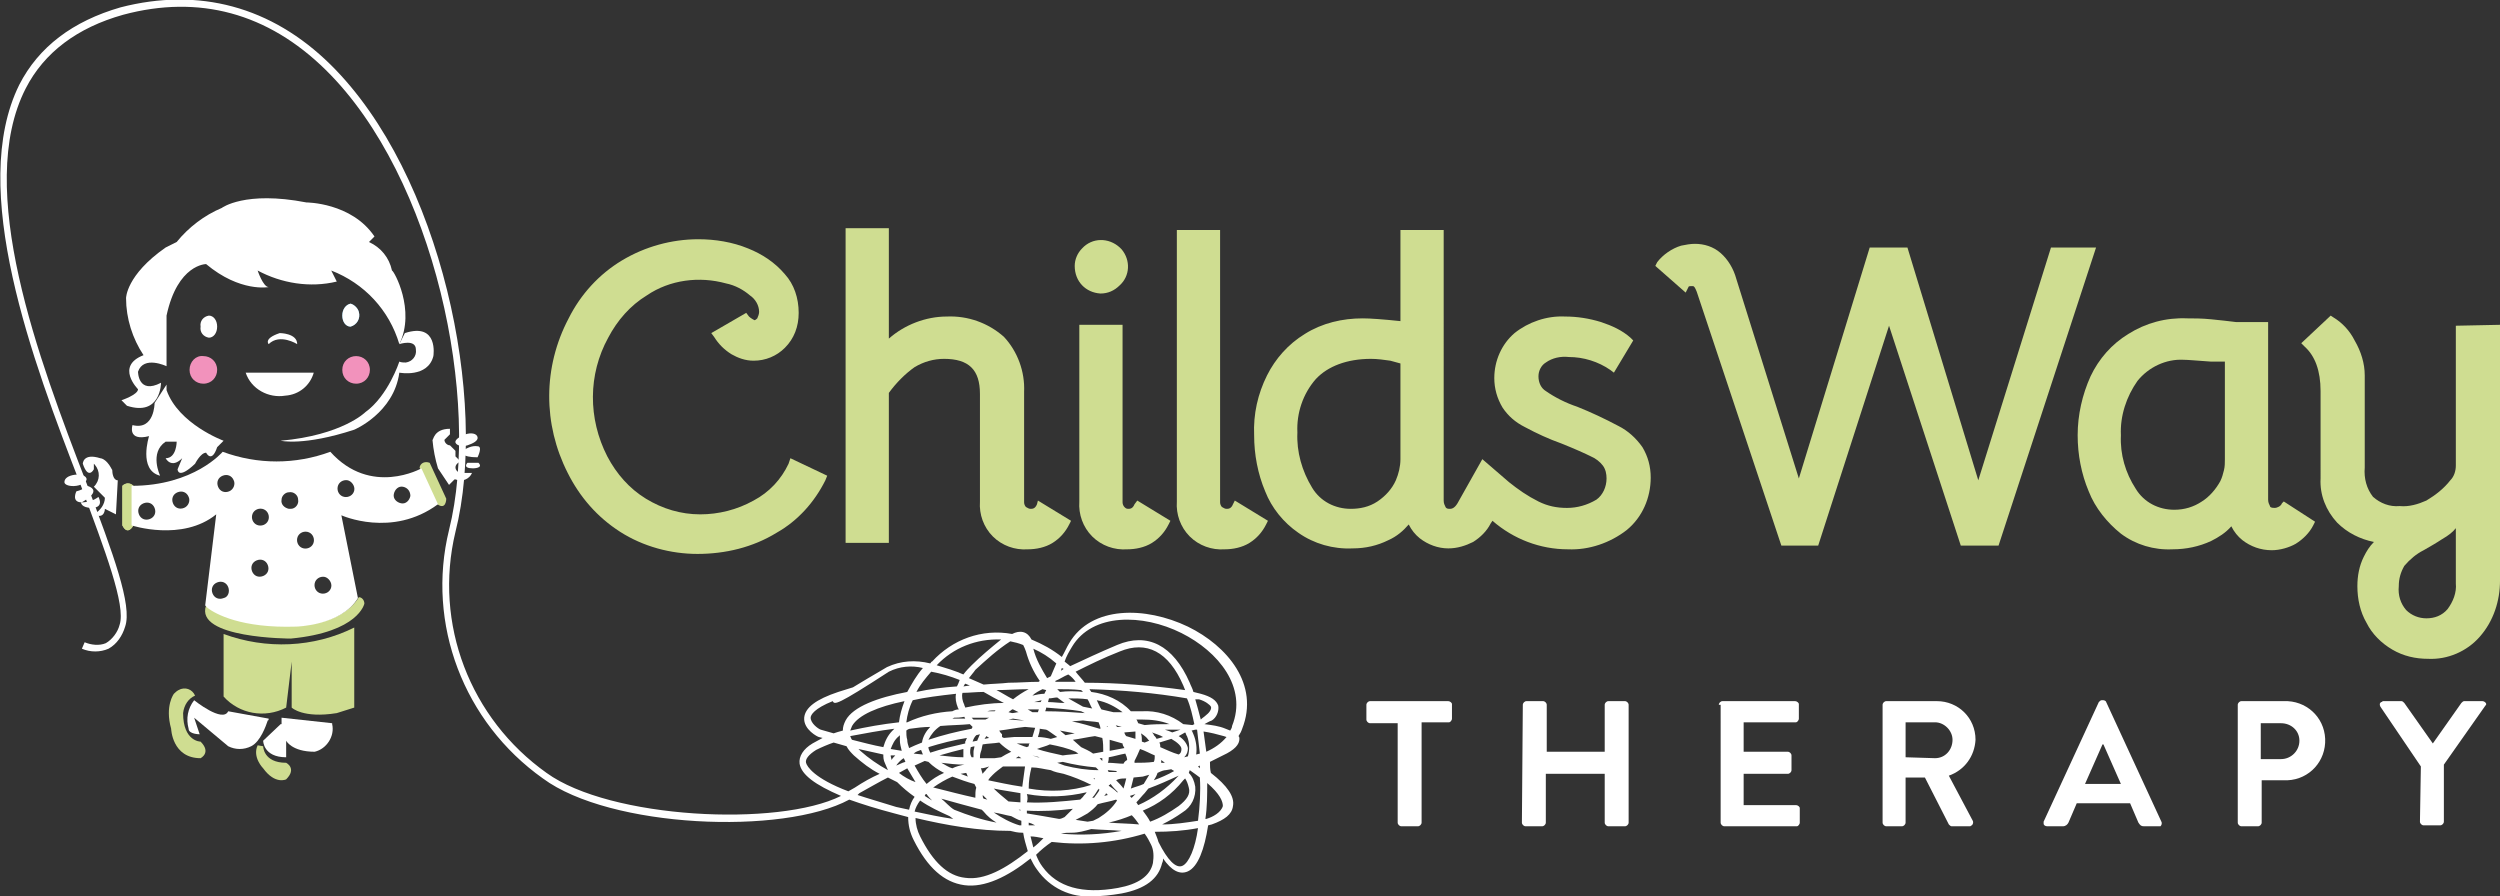
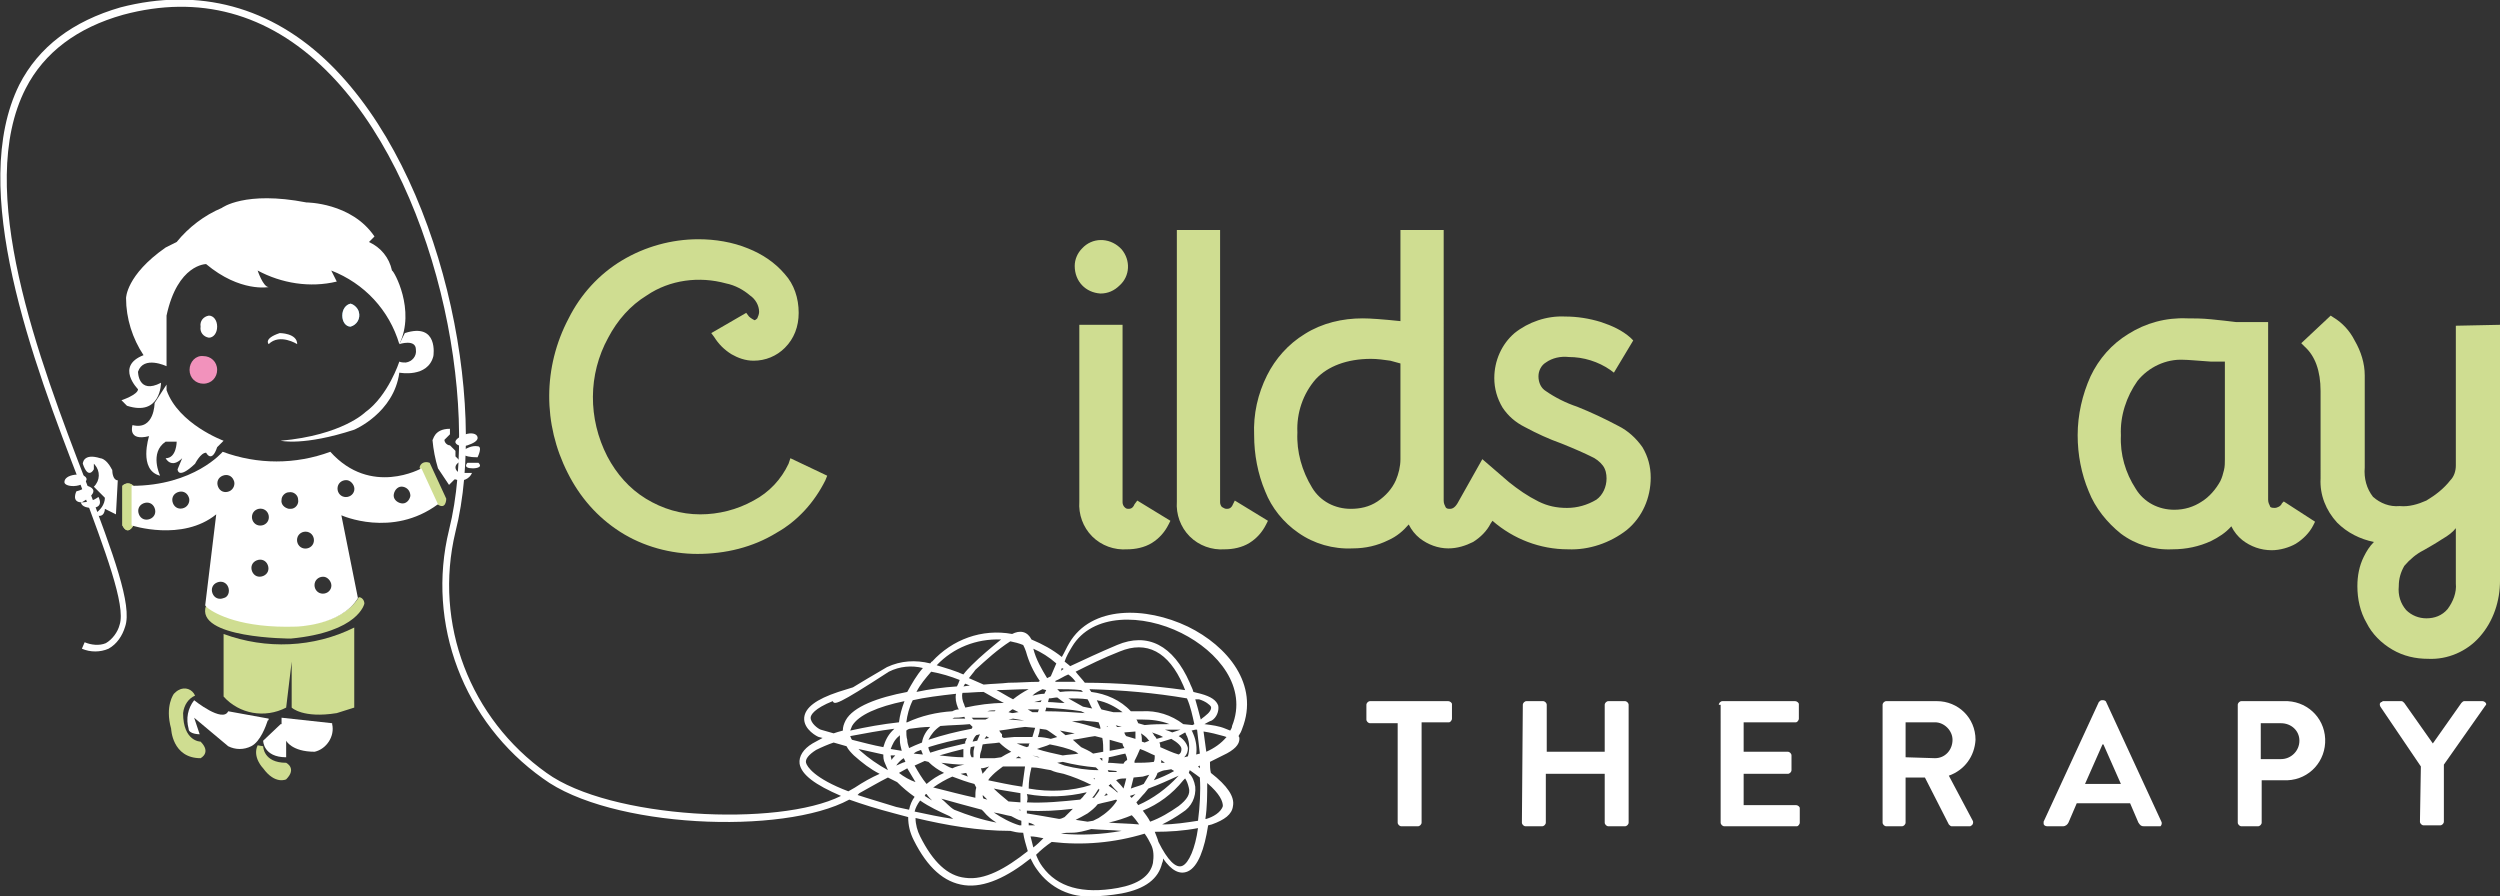
<svg xmlns="http://www.w3.org/2000/svg" xmlns:xlink="http://www.w3.org/1999/xlink" version="1.1" id="katman_1" x="0px" y="0px" viewBox="0 0 271.7 97.4" style="enable-background:new 0 0 271.7 97.4;" xml:space="preserve">
  <rect x="0" y="0" width="271.7" height="97.4" fill="#333333" stroke="none" />
  <style type="text/css">
	.st0{clip-path:url(#SVGID_2_);}
	.st1{fill:#FFFFFF;}
	.st2{fill:#CFDD91;}
	.st3{fill:#F292BC;}
	.st4{fill:#4092BB;}
</style>
  <g>
    <defs>
      <rect id="SVGID_1_" x="-161.8" y="-150.5" width="595.3" height="841.9" />
    </defs>
    <clipPath id="SVGID_2_">
      <use xlink:href="#SVGID_1_" style="overflow:visible;" />
    </clipPath>
    <g class="st0">
      <path class="st1" d="M151.9,78.6h-3c-0.2,0-0.4-0.2-0.4-0.4v-1.6c0-0.2,0.2-0.4,0.4-0.4h8.5c0.2,0,0.4,0.2,0.4,0.3c0,0,0,0,0,0    v1.6c0,0.2-0.2,0.4-0.3,0.4c0,0,0,0,0,0h-3v10.9c0,0.2-0.2,0.4-0.4,0.4h-1.8c-0.2,0-0.4-0.2-0.4-0.4L151.9,78.6z" />
      <path class="st1" d="M165.5,76.6c0-0.2,0.2-0.4,0.4-0.4h1.8c0.2,0,0.4,0.2,0.4,0.4v5.1h6.3v-5.1c0-0.2,0.2-0.4,0.4-0.4h1.8    c0.2,0,0.4,0.2,0.4,0.4v12.8c0,0.2-0.2,0.4-0.4,0.4h-1.8c-0.2,0-0.4-0.2-0.4-0.4v-5.3H168v5.3c0,0.2-0.2,0.4-0.4,0.4h-1.8    c-0.2,0-0.4-0.2-0.4-0.4L165.5,76.6z" />
      <path class="st1" d="M186.8,76.6c0-0.2,0.2-0.4,0.4-0.4h7.9c0.2,0,0.4,0.2,0.4,0.3c0,0,0,0,0,0v1.6c0,0.2-0.2,0.4-0.3,0.4    c0,0,0,0,0,0h-5.7v3.2h4.8c0.2,0,0.4,0.2,0.4,0.4v1.6c0,0.2-0.2,0.4-0.4,0.4h-4.8v3.4h5.7c0.2,0,0.4,0.2,0.4,0.3c0,0,0,0,0,0v1.6    c0,0.2-0.2,0.4-0.3,0.4c0,0,0,0,0,0h-7.9c-0.2,0-0.4-0.2-0.4-0.4V76.6z" />
      <path class="st1" d="M204.6,76.6c0-0.2,0.2-0.4,0.4-0.4h5.5c2.3,0,4.2,1.8,4.2,4.2c-0.1,1.8-1.2,3.3-2.9,3.9l2.6,4.9    c0.1,0.2,0,0.4-0.1,0.5c-0.1,0-0.1,0.1-0.2,0.1h-2c-0.1,0-0.2-0.1-0.3-0.2l-2.6-5.1h-2.1v4.9c0,0.2-0.2,0.4-0.4,0.4H205    c-0.2,0-0.4-0.2-0.4-0.4L204.6,76.6z M210.3,82.4c1.1,0,1.9-0.9,1.9-2c0-1-0.9-1.9-1.9-1.9h-3.2v3.8L210.3,82.4z" />
      <path class="st1" d="M222.1,89.3l6-13c0.1-0.1,0.2-0.2,0.3-0.2h0.2c0.1,0,0.3,0.1,0.3,0.2l6,13c0.1,0.2,0,0.4-0.1,0.5    c-0.1,0-0.1,0-0.2,0H233c-0.3,0-0.4-0.1-0.6-0.4l-0.9-2.1h-5.8l-0.9,2.1c-0.1,0.2-0.3,0.4-0.6,0.4h-1.7c-0.2,0-0.4-0.1-0.4-0.3    C222.1,89.4,222.1,89.3,222.1,89.3 M230.5,85.2l-1.9-4.3h-0.1l-1.9,4.3L230.5,85.2z" />
      <path class="st1" d="M243.2,76.6c0-0.2,0.2-0.4,0.4-0.4h4.6c2.4-0.1,4.4,1.7,4.5,4.1c0.1,2.4-1.7,4.4-4.1,4.5c-0.1,0-0.3,0-0.4,0    h-2.4v4.6c0,0.2-0.2,0.4-0.4,0.4h-1.8c-0.2,0-0.4-0.2-0.4-0.4L243.2,76.6z M247.9,82.5c1.1,0,2-0.9,2-2c0-1.1-0.9-1.9-2-1.9    c0,0,0,0,0,0h-2.2v3.9L247.9,82.5z" />
      <path class="st1" d="M263.1,83.3l-4.4-6.5c-0.1-0.2-0.1-0.4,0.1-0.5c0.1,0,0.1-0.1,0.2-0.1h2c0.1,0,0.2,0.1,0.3,0.2l3.1,4.4    l3.1-4.4c0.1-0.1,0.2-0.2,0.3-0.2h2c0.2,0,0.4,0.2,0.4,0.3c0,0.1,0,0.1-0.1,0.2l-4.5,6.4v6.2c0,0.2-0.2,0.4-0.4,0.4h-1.8    c-0.2,0-0.4-0.2-0.4-0.4L263.1,83.3z" />
      <path class="st1" d="M12.6,55.9l-1.2-0.6c0,0,0,1.2-1.2,0.6c0.7-0.4,1.2-1.1,1.2-1.8l-0.6-0.6l-0.6-0.6c0.7-0.7,0.7-1.7,0.1-2.4    c0,0,0,0-0.1-0.1v0.6c0,0-0.6,1.2-1.2-0.6c0,0,0-1.2,1.9-0.6c0,0,0.6,0,1.2,1.1c0,0.1,0.1,0.1,0.1,0.2c0,0.3,0.1,1.1,0.6,1.1    L12.6,55.9z" />
      <path class="st1" d="M7,52.4c0,0.3,0.6,0.5,1.3,0.4s1.2-0.5,1.1-0.8s-0.6-0.5-1.3-0.4S7,52,7,52.4" />
      <path class="st1" d="M9.5,52.8c-0.3,0.3-0.8,0.5-1.2,0.6c0,0-0.6,1.2,0.6,1.2C8.8,54.6,11.3,53.4,9.5,52.8" />
      <path class="st1" d="M10.7,54c-0.5,0.4-1.2,0.6-1.9,0.6c0,0,0,0.6,1.2,0.6C10.1,55.2,11.3,55.2,10.7,54" />
      <path class="st2" d="M28.6,81.1c0,0,0,1.8,2.5,1.8c0,0,1.2,0.6,0,1.8c0,0-1.2,0.6-2.5-1.2c0,0-1.2-1.2-0.6-2.5L28.6,81.1z" />
-       <path class="st3" d="M37.2,40.2c0,0.9,0.7,1.5,1.5,1.5c0.9,0,1.5-0.7,1.5-1.5c0-0.9-0.7-1.5-1.5-1.5S37.2,39.3,37.2,40.2    L37.2,40.2" />
      <path class="st3" d="M20.6,40.2c0,0.9,0.7,1.5,1.5,1.5c0.9,0,1.5-0.7,1.5-1.5c0-0.9-0.7-1.5-1.5-1.5    C21.3,38.6,20.6,39.3,20.6,40.2L20.6,40.2" />
      <path class="st2" d="M14.5,52.8v4.3c0,0-0.6,1.2-1.2,0v-4.3C13.6,52.5,14.1,52.4,14.5,52.8C14.4,52.8,14.5,52.8,14.5,52.8" />
      <path class="st2" d="M14.5,52.8v4.3c0,0-0.6,1.2-1.2,0v-4.3C13.6,52.5,14.1,52.4,14.5,52.8C14.4,52.8,14.5,52.8,14.5,52.8" />
      <path class="st2" d="M46.7,50.3l1.8,3.9c0,0,0,1.4-1.1,0.5l-1.8-3.9C45.7,50.3,46.2,50.1,46.7,50.3C46.7,50.3,46.7,50.3,46.7,50.3    " />
      <path class="st2" d="M38.5,68.2c-4.4,2.2-9.6,2.4-14.2,0.7v6.8c1.7,1.9,4.5,2.4,6.8,1.2l0.6-5v5c0,0,1.2,1.2,4.9,0.6l1.9-0.6V68.2    z" />
      <path class="st1" d="M43.4,37.4c-1.1-3.7-3.8-6.6-7.4-8l0.6,1.2c-2.9,0.7-6,0.2-8.6-1.2c0,0,0.6,1.8,1.2,1.8c0,0-3.1,0.6-6.8-2.5    c0,0-3.1,0-4.3,5.6v5.5c0,0-2.5-1.2-3.1,0.6c0,0,0,2.5,2.5,1.2c0,0,0,3.7-3.7,2.5l-0.6-0.6c0,0,1.8-0.6,1.8-1.2    c0,0-2.5-2.5,0.6-3.7c-1.2-1.8-1.9-4-1.9-6.2c0,0,0-2.5,4.3-5.5l1.2-0.6c1.3-1.6,3-2.9,4.9-3.7c0,0,2.5-1.9,9.2-0.6    c0,0,4.9,0,7.4,3.7l-0.6,0.6c1.3,0.6,2.2,1.7,2.5,3.1C42.8,29.4,45.2,33.7,43.4,37.4" />
      <path class="st1" d="M43.4,37.4c0,0,1.8-0.6,1.8,0.6c0.1,0.7-0.4,1.3-1.1,1.4c-0.2,0-0.5,0-0.7-0.1c0,0-1.2,3.7-3.7,5.5    c0,0-2.5,2.5-9.2,3.1c0,0,2.5,0.6,8-1.2c0,0,4.3-1.8,4.9-6.2c0,0,3.1,0.6,3.7-1.8c0,0,0.6-3.7-3.1-2.5L43.4,37.4z" />
      <path class="st4" d="M37.2,34.3c0,0.7,0.4,1.2,0.9,1.2c0.7-0.2,1.1-0.9,0.9-1.6c-0.1-0.4-0.5-0.8-0.9-0.9    C37.6,33.1,37.2,33.6,37.2,34.3" />
      <path class="st1" d="M37.2,34.3c0,0.7,0.4,1.2,0.9,1.2c0.7-0.2,1.1-0.9,0.9-1.6c-0.1-0.4-0.5-0.8-0.9-0.9    C37.6,33.1,37.2,33.6,37.2,34.3" />
      <path class="st1" d="M21.8,35.5c-0.1,0.6,0.3,1.1,0.9,1.2c0.5,0,0.9-0.5,0.9-1.2s-0.4-1.2-0.9-1.2C22.1,34.4,21.7,34.9,21.8,35.5" />
-       <path class="st1" d="M34.1,40.5c-0.4,1.4-1.6,2.4-3.1,2.5c-1.8,0.3-3.7-0.7-4.3-2.5H34.1z" />
      <path class="st1" d="M29.2,78.1c0,0.1,0,0.2-0.1,0.2c-0.2,0.6-0.8,2.3-1.8,2.8c-0.8,0.4-1.7,0.4-2.5,0l-3.7-3.1l0.6,1.8    c0,0-1.2,0-1.2-0.6c-0.3-1.1-0.1-2.2,0.6-3.1c0,0,3.1,2.5,3.7,1.2L29.2,78.1z" />
      <path class="st1" d="M30.5,78.7l-1.9,1.8c0,0,0,1.8,2.5,1.8v-1.8c0,0,0.6,1.2,3.1,1.2c1.3-0.3,2.2-1.7,1.9-3c0,0,0-0.1,0-0.1    l-5.5-0.6V78.7z" />
      <path class="st2" d="M21.2,75.6c-0.3-0.7-1.1-1-1.8-0.6c-0.2,0.1-0.4,0.3-0.5,0.4c0,0-1,1.3-0.3,3.8c0,0,0.1,3.2,3.2,3.2    c0,0,1.2-0.6,0-1.8c0,0-1.9,0-1.9-3.1C20,76.6,20.5,75.9,21.2,75.6" />
      <path class="st1" d="M24.3,47.9c0,0-4.9-1.8-6.2-5.5v-0.6l-1.3,2c0,0,0,3-2.4,2.4c0,0-0.6,1.8,1.8,1.2c0,0-1.2,3.7,1.2,4.3    c0,0-1.2-2.5,0.6-3.7h1.2c0,0,0,1.8-1.2,1.8c0,0,0.6,1.2,1.8,0L19.3,51c0,0,0,1.2,1.9-0.6c0,0,0.6-1.2,1.2-1.2    c0,0,0.6,1.2,1.2-0.6L24.3,47.9z" />
      <path class="st1" d="M48.9,46.6v0.6l-0.6,0.6c0,0.3,0.3,0.6,0.6,0.6c0,0,0,0,0,0l0.6,0.6v0.6l0.6,0.6c-0.3,0-0.6,0.3-0.6,0.6    c0,0,0,0,0,0c0,0.3,0.3,0.6,0.6,0.6c0,0,0,0,0,0h1.2c-0.3,0.7-1.1,1-1.8,0.7c0,0,0,0-0.1,0l-0.6,0.6l-1.2-1.8    c-0.3-1-0.5-2-0.6-3.1C47.1,47.9,47.1,46.6,48.9,46.6" />
      <path class="st2" d="M39.6,65.6c0,0-0.6,3.1-8,3.8c0,0-10.5,0-9.2-3.6c0,0,2.5,2.4,9.9,2.2c0,0,4.9-0.1,6.7-3.1    C39.3,64.9,39.6,65.2,39.6,65.6C39.6,65.6,39.6,65.6,39.6,65.6" />
      <path class="st1" d="M45.8,50.9c0,0-5.5,3.1-9.9-1.8c-3.8,1.4-7.9,1.4-11.7,0c0,0-3.1,3.7-9.9,3.7v4.3c0,0,5.5,1.8,9.2-1.2    l-1.2,9.9c0.1,0.1,0.2,0.2,0.3,0.3c0.8,0.6,3.6,2.2,9.6,2c0,0,4.9-0.1,6.7-3.1l0,0l-1.8-9c0,0,5.5,2.5,10.5-1.2L45.8,50.9z     M16.3,56.4c-0.5,0.2-1,0-1.2-0.5c-0.2-0.5,0-1,0.5-1.2c0.5-0.2,1,0,1.2,0.5C17,55.7,16.8,56.2,16.3,56.4    C16.3,56.4,16.3,56.4,16.3,56.4 M27.4,56c0.1-0.5,0.6-0.8,1.1-0.7c0.5,0.1,0.8,0.6,0.7,1.1c-0.1,0.5-0.6,0.8-1.1,0.7c0,0,0,0,0,0    C27.6,57,27.3,56.5,27.4,56C27.4,56,27.4,56,27.4,56 M20,55.2c-0.5,0.2-1,0-1.2-0.5c-0.2-0.5,0-1,0.5-1.2s1,0,1.2,0.5c0,0,0,0,0,0    C20.7,54.4,20.5,55,20,55.2 M24.3,65c-0.5,0.2-1,0-1.2-0.5s0-1,0.5-1.2c0.5-0.2,1,0,1.2,0.5c0,0,0,0,0,0    C25,64.3,24.8,64.9,24.3,65C24.3,65.1,24.3,65.1,24.3,65 M24.9,53.4c-0.5,0.2-1,0-1.2-0.5c-0.2-0.5,0-1,0.5-1.2    c0.5-0.2,1,0,1.2,0.5C25.6,52.6,25.4,53.2,24.9,53.4C24.9,53.4,24.9,53.4,24.9,53.4 M28.6,62.6c-0.5,0.2-1,0-1.2-0.5    c-0.2-0.5,0-1,0.5-1.2s1,0,1.2,0.5c0,0,0,0,0,0C29.3,61.9,29.1,62.4,28.6,62.6 M31.4,55.3c-0.5-0.1-0.9-0.5-0.8-1    c0-0.4,0.4-0.8,0.8-0.8c0.5-0.1,1,0.3,1,0.8c0.1,0.5-0.3,1-0.8,1C31.5,55.3,31.4,55.3,31.4,55.3 M34.1,58.9    c-0.1,0.5-0.6,0.8-1.1,0.7c0,0,0,0,0,0c-0.5-0.1-0.8-0.6-0.7-1.1c0,0,0,0,0,0c0.1-0.5,0.6-0.8,1.1-0.7S34.2,58.4,34.1,58.9     M36,63.8c-0.1,0.5-0.6,0.8-1.1,0.7c0,0,0,0,0,0c-0.5-0.1-0.8-0.6-0.7-1.1c0,0,0,0,0,0c0.1-0.5,0.6-0.8,1.1-0.7    C35.7,62.8,36.1,63.3,36,63.8 M38.5,53.3c-0.1,0.5-0.6,0.8-1.1,0.7s-0.8-0.6-0.7-1.1c0.1-0.5,0.6-0.8,1.1-0.7c0,0,0,0,0,0    C38.2,52.3,38.6,52.8,38.5,53.3C38.5,53.3,38.5,53.3,38.5,53.3 M44.6,53.9c-0.1,0.5-0.5,0.9-1,0.8c-0.5-0.1-0.9-0.5-0.8-1    c0.1-0.5,0.5-0.9,1-0.8c0,0,0,0,0,0C44.3,53,44.6,53.4,44.6,53.9" />
      <path class="st1" d="M49.5,48.1c0.1,0.3,0.7,0.5,1.3,0.3s1.2-0.5,1.1-0.9s-0.7-0.5-1.3-0.3S49.4,47.8,49.5,48.1" />
      <path class="st1" d="M50.1,49.1L50.1,49.1c0,0,0,0.6,1.8,0.6c0,0,0.6-1.2,0-1.2C51.3,48.4,50.7,48.7,50.1,49.1" />
      <path class="st1" d="M52,50.3h-1.2c0,0-0.6,0.6,0.6,0.6C51.4,50.9,52.6,50.9,52,50.3" />
      <path class="st1" d="M32.3,37.4c0,0-1.9-1.2-3.1,0c0,0-0.6-0.6,1.2-1.2C30.4,36.2,32.3,36.2,32.3,37.4" />
      <path class="st2" d="M85.7,50.4c-0.8,1.7-2.1,3.1-3.8,4c-1.8,1-3.8,1.5-5.8,1.5c-2.1,0-4.1-0.6-5.9-1.7c-1.8-1.1-3.2-2.7-4.2-4.6    c-2.1-4.1-2.1-8.9,0.1-12.9c1-1.9,2.4-3.5,4.2-4.6c2.5-1.7,5.7-2.1,8.6-1.3c1,0.2,1.9,0.7,2.6,1.3c0.6,0.4,1,1.1,1,1.8    c0,0.2-0.1,0.5-0.2,0.7c-0.2,0.2-0.3,0.2-0.3,0.2s-0.4-0.2-0.6-0.4l-0.3-0.4l-3.8,2.2l0.3,0.4c0.5,0.8,1.1,1.4,1.9,1.9    c0.7,0.4,1.5,0.7,2.4,0.7c1.3,0,2.5-0.5,3.4-1.4c1-1,1.5-2.3,1.5-3.8c0-1.6-0.5-3.1-1.5-4.2c-1.1-1.3-2.5-2.2-4-2.8    c-1.7-0.7-3.6-1-5.4-1c-2.9,0-5.8,0.8-8.3,2.3c-2.5,1.5-4.5,3.7-5.8,6.3c-2.8,5.3-2.8,11.5-0.1,16.8c1.3,2.6,3.2,4.8,5.7,6.4    c2.5,1.6,5.5,2.4,8.4,2.4c3,0,6-0.7,8.6-2.3c2.3-1.3,4.1-3.3,5.3-5.7l0.2-0.5l-4-1.9L85.7,50.4z" />
-       <path class="st2" d="M112.7,54.8c-0.2,0.5-0.5,0.5-0.7,0.5c-0.2,0-0.3-0.1-0.5-0.2c-0.1-0.1-0.2-0.3-0.2-0.5v-12    c0.1-2.2-0.7-4.4-2.2-6c-1.7-1.5-3.9-2.3-6.2-2.2c-2.3,0-4.6,0.9-6.3,2.4v-12h-4.7v34.2h4.7V42.7c0.8-1.1,1.8-2.1,2.8-2.8    c1-0.6,2.1-0.9,3.2-0.9c2.7,0,3.9,1.2,3.9,3.8v11.7c-0.1,1.4,0.4,2.8,1.4,3.8c1,1,2.4,1.5,3.8,1.4c0.9,0,1.9-0.2,2.7-0.7    c0.8-0.5,1.4-1.2,1.8-2l0.2-0.4l-3.6-2.2L112.7,54.8z" />
      <path class="st2" d="M119.6,31.9c0.8,0,1.5-0.3,2.1-0.9c1.1-1,1.2-2.7,0.2-3.9c-0.1-0.1-0.1-0.1-0.2-0.2c-1.2-1.1-3-1.1-4.1,0.1    c-0.5,0.5-0.8,1.2-0.8,1.9C116.8,30.6,118,31.8,119.6,31.9" />
      <path class="st2" d="M123.3,54.8c-0.2,0.5-0.5,0.5-0.7,0.5c-0.2,0-0.3-0.1-0.4-0.2c-0.1-0.1-0.2-0.3-0.2-0.5V35.3h-4.7v19.2    c-0.1,1.4,0.4,2.8,1.4,3.8c1,1,2.4,1.5,3.8,1.4c0.9,0,1.9-0.2,2.7-0.7c0.8-0.5,1.4-1.2,1.8-2l0.2-0.4l-3.6-2.2L123.3,54.8z" />
      <path class="st2" d="M134,54.8c-0.2,0.5-0.5,0.5-0.7,0.5c-0.2,0-0.3-0.1-0.5-0.2c-0.1-0.1-0.2-0.3-0.2-0.5V25h-4.7v29.5    c-0.1,1.4,0.4,2.8,1.4,3.8c1,1,2.4,1.5,3.8,1.4c0.9,0,1.9-0.2,2.7-0.7c0.8-0.5,1.4-1.2,1.8-2l0.2-0.4l-3.6-2.2L134,54.8z" />
      <path class="st2" d="M175.9,46.3L175.9,46.3c-1.5-0.8-3-1.5-4.5-2.1c-1.2-0.4-2.4-1-3.4-1.7c-0.5-0.3-0.8-0.9-0.8-1.6    c0-0.6,0.3-1.2,0.8-1.5c0.7-0.5,1.6-0.7,2.5-0.6c1.6,0,3.2,0.5,4.5,1.4l0.4,0.3l2.1-3.5l-0.3-0.3c-0.9-0.8-2-1.3-3.2-1.7    c-1.3-0.4-2.6-0.6-3.9-0.6c-2-0.1-4,0.6-5.5,1.8c-1.4,1.2-2.2,3-2.2,4.9c0,1.1,0.3,2.2,0.9,3.2c0.6,0.9,1.4,1.6,2.4,2.1    c1.3,0.7,2.6,1.3,4,1.8c1.5,0.6,2.6,1.1,3.2,1.4c0.5,0.2,1,0.6,1.3,1c0.3,0.4,0.4,0.9,0.4,1.4c0,0.9-0.4,1.8-1.1,2.3    c-1,0.6-2.1,0.9-3.2,0.9c-1.1,0-2.1-0.2-3.1-0.7c-1.2-0.6-2.2-1.3-3.2-2.1l-2.9-2.5l-2.7,4.8c-0.3,0.5-0.6,0.6-0.8,0.6    c-0.2,0-0.4,0-0.5-0.2c-0.1-0.2-0.2-0.4-0.2-0.7V25h-4.7v9.9c-1.9-0.2-3.3-0.3-4.1-0.3c-2.2,0-4.4,0.5-6.3,1.7    c-1.8,1.1-3.2,2.7-4.1,4.5c-1,2-1.5,4.2-1.4,6.5c0,2.1,0.4,4.2,1.2,6.1c0.7,1.8,2,3.4,3.6,4.5c1.7,1.2,3.8,1.8,5.9,1.7    c1.4,0,2.7-0.3,3.9-0.9c0.9-0.4,1.6-1,2.2-1.7c0.3,0.6,0.7,1.1,1.2,1.5c0.9,0.7,2,1.1,3.1,1.1c1,0,1.9-0.3,2.7-0.7    c0.8-0.5,1.5-1.2,1.9-2l0.2-0.3c2.3,2,5.2,3.1,8.2,3.1c2.3,0.1,4.6-0.7,6.4-2.1c1.7-1.4,2.6-3.5,2.6-5.7c0-1.2-0.3-2.3-0.9-3.3    C177.8,47.6,176.9,46.8,175.9,46.3 M152.2,39.5v10.4c0,0.8-0.2,1.6-0.5,2.3c-0.4,0.9-1.1,1.7-2,2.3c-0.9,0.6-1.9,0.8-2.9,0.8    c-1.7,0-3.3-0.8-4.2-2.3c-1.1-1.8-1.7-3.9-1.6-6c-0.1-2.1,0.6-4.2,2-5.8c1.3-1.4,3.4-2.2,6-2.2c0.7,0,1.4,0.1,2.1,0.2L152.2,39.5" />
-       <path class="st2" d="M222.9,26.9L215,52.2l-7.7-25.3h-4.1l-7.7,25.1l-6.8-21.7c-0.3-1.1-0.9-2.1-1.7-2.8c-0.8-0.7-1.8-1-2.8-1    c-0.5,0-1,0.1-1.5,0.2c-1,0.3-2,1-2.6,1.8l-0.2,0.4l3.3,2.9l0.3-0.6c0,0,0-0.1,0.2-0.1c0.1,0,0.2,0,0.3,0c0.1,0,0.2,0.1,0.4,0.6    l9.2,27.6h4l7.7-23.9l7.8,23.9h4.1l10.6-32.4H222.9z" />
      <path class="st2" d="M248,54.7c-0.1,0.3-0.5,0.5-0.8,0.5c-0.4,0-0.5-0.1-0.5-0.2c-0.1-0.2-0.2-0.4-0.2-0.7V35h-3.5    c-0.8-0.1-1.7-0.2-2.7-0.3s-1.9-0.1-2.6-0.1c-2.3-0.1-4.5,0.5-6.4,1.7c-1.8,1.1-3.2,2.7-4.1,4.6c-0.9,2-1.4,4.2-1.4,6.4    c0,2.1,0.4,4.2,1.2,6.1c0.7,1.8,2,3.4,3.5,4.6c1.6,1.2,3.6,1.8,5.6,1.7c1.5,0,2.9-0.3,4.2-0.9c0.8-0.4,1.6-0.9,2.2-1.6    c0.3,0.6,0.7,1.1,1.2,1.5c0.9,0.7,2,1.1,3.2,1.1c0.9,0,1.9-0.3,2.6-0.7c0.8-0.5,1.5-1.2,1.9-2l0.2-0.4l-3.4-2.2L248,54.7z     M241.8,39.3v10.6c0,0.4,0,0.8-0.1,1.2c-0.1,0.4-0.2,0.8-0.4,1.2c-0.5,0.9-1.2,1.7-2,2.2c-0.9,0.6-1.9,0.9-3,0.9    c-1.7,0-3.3-0.8-4.2-2.3c-1.1-1.7-1.7-3.7-1.6-5.8c-0.1-2.1,0.6-4.2,1.8-5.9c1.2-1.5,3.1-2.4,5-2.3c0.5,0,1.5,0.1,3,0.2    L241.8,39.3z" />
      <path class="st2" d="M266.9,35.4l0,15.2c0,0.6-0.2,1.2-0.6,1.6c-0.7,0.9-1.6,1.6-2.6,2.2c-0.9,0.4-1.9,0.7-2.9,0.6    c-1.1,0.1-2.1-0.3-2.9-1c-0.7-0.9-1-2-0.9-3.2v-10c0-1.3-0.4-2.6-1.1-3.8c-0.5-1-1.3-1.9-2.3-2.5l-0.3-0.2l-3.2,3l0.4,0.4    c1.1,1,1.7,2.6,1.7,4.8V52c-0.1,1.8,0.6,3.5,1.8,4.8c1.1,1.1,2.5,1.8,4,2.1c-0.5,0.5-0.8,1-1.1,1.6c-0.5,1-0.7,2.1-0.7,3.2    c0,1.4,0.3,2.8,1,4c0.6,1.2,1.6,2.2,2.8,2.9c1.2,0.7,2.5,1,3.9,1c2.1,0.1,4.2-0.8,5.6-2.4c1.5-1.7,2.2-3.9,2.2-6.1V35.3    L266.9,35.4z M266.9,57.4v6c0.1,1-0.3,2-0.9,2.8c-0.6,0.7-1.4,1-2.3,1c-0.8,0-1.6-0.3-2.2-0.9c-0.6-0.7-0.9-1.6-0.8-2.6    c0-0.8,0.2-1.5,0.6-2.2c0.6-0.7,1.3-1.3,2.1-1.7c0.7-0.4,1.4-0.8,2-1.2C266.1,58.2,266.6,57.8,266.9,57.4" />
      <path class="st1" d="M118.8,97.4c-2.4,0.2-4.7-0.9-6.1-2.9c-0.3-0.4-0.5-0.8-0.7-1.2c-2.5,2-5,3.2-7.2,2.9s-4-1.9-5.5-4.9    c-0.4-0.8-0.6-1.6-0.6-2.5l-1.5-0.4c-1.9-0.5-3.5-1-4.9-1.5c-7.2,3.9-26,3.1-33.3-2.3c-8.6-6.1-12.7-16.8-10.2-27    c3.5-14-1.5-38.3-13.4-50c-6.3-6.2-13.8-8.2-22-6c-5,1.4-8.6,4.1-10.6,8C-2.8,20.5,4.2,39,9.4,52.5c2.9,7.7,5,13.3,4.2,15.6    c-0.3,1-0.9,1.9-1.8,2.4c-0.9,0.4-2,0.4-2.9,0l0.3-0.7c0.7,0.3,1.6,0.4,2.3,0.1c0.7-0.4,1.3-1.2,1.5-2c0.7-2.1-1.6-8.1-4.2-15.1    C3.5,39.1-3.5,20.5,2.1,9.2c2.1-4.1,5.8-6.9,11-8.4C21.6-1.4,29.5,0.7,35.9,7C48,18.9,53.1,43.6,49.5,57.8    c-2.4,10,1.6,20.3,9.9,26.2c6.9,5,25.2,5.9,32,2.5c-2.8-1.2-4.3-2.3-4.5-3.5c-0.1-0.8,0.4-1.6,1.4-2.2c0.4-0.2,0.7-0.4,1.1-0.6    L89,80.1c-0.1,0-1.7-0.8-1.6-2.1c0.1-1.1,1.3-2,3.7-2.8l1.6-0.5c0.8-0.5,2-1.2,3.7-2.2c1.5-0.7,3.1-0.8,4.7-0.4    c0.1-0.1,0.1-0.2,0.2-0.2c2.2-2.4,5.4-3.6,8.7-3c0.4-0.2,0.8-0.3,1.2-0.2c0.4,0.1,0.7,0.4,0.9,0.8c1.2,0.5,2.3,1.1,3.3,1.9    c0.3-0.5,0.5-1,0.8-1.5c2.4-4.1,8.3-4,12.9-1.8c4.3,2.1,7.8,6.3,5.9,11.1c-0.1,0.3-0.2,0.5-0.4,0.8c0.1,0.1,0.1,0.2,0.1,0.3    c0,0.6-0.5,1.2-1.8,1.8l-1.4,0.7c0,0.4,0,0.8,0.1,1.2c1.8,1.4,2.6,2.6,2.4,3.6c-0.1,0.9-0.9,1.5-2.3,2l-0.4,0.1    c-0.4,2.6-1.1,4.5-2.2,5c-0.9,0.4-1.8-0.1-2.7-1.4c0,0.2,0,0.3-0.1,0.5c-0.4,1.7-1.8,2.8-4.4,3.3    C120.7,97.3,119.8,97.4,118.8,97.4 M112.6,92.9c0.2,0.5,0.4,0.9,0.7,1.3c1.6,2.2,4.3,3,8.2,2.3c2.2-0.4,3.5-1.3,3.8-2.7    c0.1-0.7,0.1-1.4-0.2-2c-0.2-0.4-0.4-0.8-0.7-1.2c-3.3,1-6.7,1.3-10.1,0.9C113.7,91.9,113.1,92.4,112.6,92.9 M99.5,88.9    c0,0.7,0.2,1.4,0.5,2c1.4,2.8,3,4.3,4.9,4.5c2.1,0.3,4.4-1,6.8-2.9c-0.2-0.7-0.4-1.3-0.5-2h-0.1c-0.5,0-0.9-0.1-1.3-0.2    C106.3,90.3,102.9,89.7,99.5,88.9 M125.9,91.5L125.9,91.5c1,2,1.9,2.9,2.6,2.6c0.7-0.3,1.4-1.9,1.7-4.1c-1.6,0.3-3.1,0.4-4.7,0.4    C125.6,90.7,125.8,91.1,125.9,91.5 M112,90.9c0.1,0.4,0.2,0.8,0.3,1.2c0.4-0.3,0.7-0.6,1.1-1C112.9,91,112.4,90.9,112,90.9     M115.3,90.6c2.2,0.2,4.4,0.1,6.6-0.3c-1.1-0.1-2.2-0.1-3.3-0.2c-0.7,0.2-1.4,0.4-2.1,0.4C116.1,90.5,115.7,90.5,115.3,90.6     M111.8,89.7c0.2,0,0.5,0,0.7,0l-0.4-0.2l-0.3-0.1C111.8,89.5,111.8,89.6,111.8,89.7 M110.8,89.7h0.2c0-0.2,0-0.3,0-0.5    c-0.4-0.1-0.7-0.3-1.1-0.5c-0.6-0.1-1.2-0.3-1.9-0.4C108.9,88.9,109.8,89.4,110.8,89.7 M120.5,89.4c1.2,0.1,2.3,0.1,3.3,0.2    c-0.2-0.3-0.5-0.7-0.8-1C122.3,88.9,121.4,89.2,120.5,89.4 M129.2,84c0.4,0.4,0.6,0.9,0.7,1.5c0.1,1.1-0.4,2.2-1.4,2.8    c-0.7,0.5-1.4,0.9-2.2,1.3c1.3,0,2.6-0.2,3.9-0.4c0.2-1.6,0.3-3.2,0.2-4.7l-0.4-0.3l-0.7-0.5l0,0L129.2,84 M103.7,88    c1.5,0.6,3,1.1,4.6,1.4c-0.5-0.3-1-0.7-1.4-1.2l-0.2-0.2c-1.5-0.4-3-0.8-4.4-1.2C102.8,87.2,103.2,87.7,103.7,88 M124.2,88.1    c0.3,0.4,0.6,0.8,0.8,1.2c1.1-0.4,2.1-1,3.1-1.7c0.9-0.7,1.3-1.3,1.1-2c-0.1-0.4-0.2-0.7-0.4-1l-0.2,0.2    C127.4,86.3,125.9,87.4,124.2,88.1 M116.9,89.1l1.3,0.2l0.6-0.1c0.2-0.1,0.4-0.2,0.6-0.3c0.8-0.5,1.5-1.1,2-1.9l-0.1-0.1    c-0.6,0.2-1.3,0.3-2,0.5c-0.3,0.4-0.7,0.7-1.1,1C117.7,88.7,117.3,88.9,116.9,89.1 M99.4,88.2c1.4,0.3,2.8,0.6,4.2,0.8l-0.4-0.3    c-1.1-0.5-2.2-1-3.2-1.7C99.7,87.4,99.5,87.8,99.4,88.2 M131.2,85.1c0,1.3,0,2.6-0.2,3.9h0.1c0.7-0.2,1.6-0.7,1.8-1.4    C132.9,87.1,132.6,86.3,131.2,85.1 M111.6,88.4c1.2,0.2,2.4,0.4,3.5,0.6c0.2,0,0.4-0.1,0.6-0.2l0.9-0.9c-1.7,0.2-3.3,0.3-5,0.2    C111.6,88.2,111.6,88.3,111.6,88.4 M110.7,88L110.7,88l0.2,0.1c0,0,0-0.1,0-0.1L110.7,88 M122.5,88.1L122.5,88.1 M93.2,86.4    c1.2,0.4,2.6,0.8,4.2,1.3l1.4,0.3c0.1-0.5,0.3-1,0.6-1.4c-0.7-0.5-1.3-1-1.9-1.6l-1-0.5c-1,0.5-2,1.1-3.1,1.7    C93.3,86.3,93.3,86.3,93.2,86.4 M121.9,87.5l-0.2,0.3L121.9,87.5L121.9,87.5 M117.9,87.6L117.9,87.6L117.9,87.6L117.9,87.6     M123.5,87.2l0.2,0.3c1.6-0.7,3.1-1.8,4.3-3.1l0.1-0.1c-1.1,0.5-2.2,1-3.3,1.4l-0.4,0.5C124.1,86.5,123.8,86.9,123.5,87.2     M111.6,87.2c1.9,0.1,3.9-0.1,5.8-0.3l0.3-0.3c0.1-0.2,0.3-0.3,0.4-0.5c-2.1,0.5-4.3,0.6-6.5,0.2    C111.7,86.6,111.7,86.9,111.6,87.2 M109.6,87.1l1.3,0.1c0-0.3,0-0.7,0-1c-1.1-0.2-2-0.3-2.9-0.5C108.5,86.2,109,86.6,109.6,87.1     M100.5,86.5l0.8,0.5c-0.2-0.2-0.4-0.4-0.6-0.7h-0.1L100.5,86.5 M106.9,86.8l0.4,0.1c-0.2-0.2-0.3-0.3-0.5-0.5    C106.8,86.5,106.8,86.7,106.9,86.8 M119.4,85.7c-0.2,0.3-0.4,0.7-0.7,1h0.2c0.2-0.3,0.5-0.6,0.6-0.9h-0.1L119.4,85.7 M101.4,85.6    h0.1c1.6,0.4,3.1,0.8,4.5,1.1c0-0.4,0-0.8,0.1-1.1l-0.2-0.4c-0.8-0.2-1.6-0.5-2.4-0.8C102.8,84.7,102.1,85.1,101.4,85.6     M122.8,86.5c0.1,0.1,0.1,0.2,0.2,0.2l0.4-0.4L122.8,86.5 M120.2,86.2c0,0.1-0.1,0.2-0.2,0.3l0.4-0.1L120.2,86.2 M120.5,85.4    c0.3,0.2,0.6,0.4,0.9,0.7h0.1c-0.3-0.3-0.6-0.6-0.8-0.9l-0.1,0.1C120.5,85.3,120.5,85.4,120.5,85.4 M90.6,80.7    c-0.6,0.2-1.3,0.5-1.9,0.8c-0.8,0.5-1.2,1-1.1,1.4s0.9,1.7,4.6,3.1c0.2-0.1,0.5-0.3,0.7-0.4c0.9-0.6,1.8-1.1,2.7-1.5    c-1-0.5-1.9-1.2-2.8-2c-0.3-0.3-0.6-0.6-0.8-1L90.6,80.7 M99.6,85.9l0.2,0.1l0,0L99.6,85.9 M111.8,85.7L111.8,85.7    c2.3,0.4,4.6,0.3,6.8-0.4c-1-0.5-2-0.9-3-1.2c-0.5-0.1-1-0.2-1.4-0.4c-0.7-0.1-1.4-0.3-2.1-0.3C111.9,84.2,111.8,84.9,111.8,85.7     M123.2,84.5c-0.1,0.4-0.2,0.8-0.3,1.2c0.5-0.2,1-0.3,1.4-0.5c0.2-0.3,0.4-0.7,0.6-1l-0.7,0.2L123.2,84.5 M121.3,84.8    c0.3,0.3,0.6,0.6,0.8,0.9c0.1-0.3,0.2-0.7,0.3-1.1c-0.3,0-0.6,0-0.9,0.1L121.3,84.8 M107.4,84.8c1,0.2,2.3,0.5,3.7,0.7    c0.1-0.7,0.2-1.5,0.3-2.2H111c-0.7,0-1.3,0-2,0c-0.4,0.3-0.8,0.6-1.1,0.9C107.7,84.4,107.5,84.6,107.4,84.8 M99.4,83.2    c0.4,0.7,0.8,1.4,1.3,2c0.6-0.5,1.2-0.9,1.9-1.2c-0.6-0.3-1.2-0.7-1.7-1.2l-0.4-0.1L99.4,83.2 M97.7,84c0.5,0.4,1.2,0.8,1.8,1    c-0.3-0.5-0.6-1-0.9-1.5L97.7,84 M125.8,84c-0.1,0.3-0.2,0.5-0.4,0.8c0.8-0.3,1.5-0.6,2.2-1c-0.1-0.1-0.2-0.1-0.3-0.2l-0.6,0.1    C126.5,83.7,126.2,83.8,125.8,84 M118.8,84.6l0.2,0.1c0,0,0-0.1,0-0.1L118.8,84.6 M104.4,84.1l0.8,0.3c-0.1-0.1-0.1-0.3-0.2-0.4    L104.4,84.1 M105.8,83.7c0.1,0.2,0.2,0.3,0.2,0.5C105.9,84.1,105.9,83.9,105.8,83.7L105.8,83.7 M106.6,83.5    c0.1,0.2,0.1,0.4,0.2,0.6c0.1-0.2,0.3-0.3,0.4-0.5l0.3-0.3C107.2,83.4,106.9,83.5,106.6,83.5 M120.5,83.9h0.8l0.1-0.1l-1-0.1    C120.4,83.7,120.4,83.8,120.5,83.9L120.5,83.9 M115.7,83.2c1.2,0.3,2.4,0.5,3.7,0.5l-0.3-0.3c-1.2-0.1-2.4-0.3-3.6-0.6l-0.6,0.1    L115.7,83.2 M93.3,81.4c0.1,0.1,0.1,0.1,0.2,0.2c0.9,0.8,1.9,1.5,3,2.1c-0.1-0.2-0.2-0.5-0.3-0.7C96,82.6,96,82.3,96,82    C95.1,81.8,94.2,81.6,93.3,81.4 M102.3,82.9c0.4,0.2,0.8,0.5,1.2,0.6c0.4-0.2,0.8-0.3,1.3-0.4C104,83.1,103.1,83,102.3,82.9     M130.2,83.3l0.2,0.2c0-0.1,0-0.2,0-0.3L130.2,83.3 M128.5,83.3L128.5,83.3l0.1-0.1l0,0L128.5,83.3 M98.2,82.4    c-0.3,0.2-0.6,0.5-0.8,0.8c0.3-0.1,0.6-0.3,1-0.4C98.3,82.6,98.3,82.5,98.2,82.4L98.2,82.4 M123.3,82.7c0,0,0,0.1,0,0.1    c0,0,0,0.1,0,0.1c0.7,0,1.4,0,2.1-0.1c0.1-0.2,0.1-0.5,0.1-0.7c-0.5-0.2-1-0.5-1.6-0.7l0,0C123.7,81.9,123.5,82.3,123.3,82.7     M120.4,82.9c0.6,0,1.2,0.1,1.7,0.1c0.1-0.2,0.2-0.3,0.4-0.4c0-0.2-0.1-0.5-0.2-0.7c-0.6,0.1-1.2,0.3-1.8,0.4    C120.5,82.4,120.5,82.7,120.4,82.9 M126.2,82.6c0,0.1,0,0.2,0,0.3h0.4L126.2,82.6 M96.8,82.1c0,0.2,0.1,0.4,0.1,0.5l0,0    c0.1-0.2,0.2-0.3,0.4-0.5L96.8,82.1 M119.5,82.4c0.1,0.1,0.2,0.2,0.3,0.3c0-0.1,0-0.2,0-0.3L119.5,82.4 M118,82.6L118,82.6     M106.5,82.4c0.5,0,1,0,1.6,0l0.7-0.1c0.3-0.2,0.7-0.4,1.1-0.6c-0.5-0.3-0.9-0.6-1.3-1c-0.6,0.1-1.2,0.1-1.8,0.2    c-0.1,0.3-0.1,0.6-0.2,0.8C106.5,82,106.5,82.2,106.5,82.4 M110.4,82.4h0.6l-0.3-0.2L110.4,82.4 M105.6,82.3h0.2    c0-0.2,0-0.4,0-0.6c0-0.2,0.1-0.4,0.1-0.6l-0.4,0.1C105.4,81.6,105.4,82,105.6,82.3 M128.1,80c0.5,0.3,0.9,0.8,1,1.3    c0,0.4-0.1,0.7-0.4,1l0.4-0.1c0.2-0.7,0.2-1.5-0.1-2.2c-0.1-0.1-0.1-0.3-0.2-0.4L128.1,80 M112.2,82.1l0.6,0.2h0.2L112.2,82.1    L112.2,82.1 M102.1,82.1c0.9,0.1,1.8,0.2,2.6,0.2c0-0.3,0-0.6,0-0.9C103.9,81.6,103.1,81.8,102.1,82.1 M112.7,81.4    c0.9,0.3,1.9,0.5,2.8,0.7c0.6-0.1,1.2-0.1,1.7-0.2l-0.3-0.2c-0.9-0.4-1.8-0.6-2.8-0.8C113.7,81.1,113.2,81.2,112.7,81.4     M129.5,79.4c0.1,0.1,0.1,0.2,0.2,0.4c0.3,0.7,0.4,1.5,0.3,2.2l0.4-0.1c-0.1-0.9-0.2-1.7-0.3-2.6h-0.2L129.5,79.4 M126.1,81.2    c0.7,0.3,1.3,0.6,2,0.8c0.2-0.1,0.3-0.3,0.3-0.6c0-0.3-0.4-0.7-1.1-1.1l-1.3,0.4C126.1,80.9,126.1,81,126.1,81.2 M99.3,81.9l1,0.1    c-0.1-0.2-0.1-0.3-0.2-0.5C99.8,81.6,99.5,81.7,99.3,81.9 M117.5,81.2c0.4,0.2,0.9,0.4,1.3,0.7l1.1-0.2c0-0.5,0-1-0.1-1.5L119,80    c-0.8,0.1-1.6,0.3-2.4,0.4L117.5,81.2 M100.9,81.2c0,0.2,0.1,0.4,0.2,0.6c1.2-0.4,2.5-0.7,3.8-1c0-0.1,0-0.1,0-0.2    c0.1-0.1,0.1-0.3,0.2-0.4C103.7,80.4,102.2,80.8,100.9,81.2 M130.8,79.5c0.1,0.7,0.2,1.5,0.3,2.2c0.9-0.4,1.6-0.9,2.2-1.6L133,80    C132.3,79.8,131.5,79.6,130.8,79.5 M96.8,81.4l1.2,0.2c-0.1-0.4-0.2-0.8-0.2-1.1c0-0.2,0-0.4,0-0.6l-0.1,0.1    C97.2,80.4,97,80.9,96.8,81.4 M120.6,80.4c0,0.4,0,0.8,0,1.2l1.6-0.3c-0.1-0.2-0.2-0.3-0.2-0.5l-0.7-0.2L120.6,80.4 M98.5,79.4    c0,0.3,0,0.7,0.1,1c0,0.3,0.1,0.6,0.2,0.9c0.4-0.2,0.9-0.4,1.4-0.6c0.1-0.7,0.5-1.3,0.9-1.7c-0.7,0-1.5,0.1-2.2,0.2    C98.8,79.2,98.6,79.3,98.5,79.4 M92.6,80.4c1.2,0.3,2.3,0.6,3.4,0.8c0.2-0.7,0.5-1.3,1-1.8l0.2-0.2c-1.6,0.2-3.2,0.5-4.8,0.8    C92.5,80.2,92.5,80.3,92.6,80.4 M110.5,80.8c0.3,0.1,0.7,0.3,1.1,0.4l0.2-0.1c0-0.1,0-0.2,0.1-0.3C111.4,80.8,111,80.8,110.5,80.8     M124.1,80.6l0.3,0.1l0.5-0.2c0,0-0.1-0.1-0.1-0.1c-0.2-0.3-0.5-0.5-0.8-0.7C124.1,80,124.1,80.3,124.1,80.6 M106.1,79.9    c-0.2,0.2-0.3,0.4-0.4,0.7l0.5-0.1c0.1-0.2,0.2-0.5,0.3-0.7L106.1,79.9 M102.2,78.9c-0.6,0.4-1,0.9-1.3,1.5    c1.5-0.5,3.1-0.9,4.7-1.2l0.1-0.2c-0.1-0.1-0.2-0.2-0.3-0.3C104.4,78.8,103.3,78.8,102.2,78.9 M107.2,80l-0.2,0.3l0.5-0.1    L107.2,80 M122.4,80c0.3,0.1,0.7,0.2,1,0.3c0-0.3,0-0.5,0-0.8l-1.2,0.1C122.2,79.7,122.3,79.9,122.4,80 M112.8,80.1    c0.5,0,1,0.1,1.4,0.2l0.7-0.2l-1-0.7l-0.2-0.1l-0.7-0.1C113,79.5,112.9,79.8,112.8,80.1 M125.2,79.6c0.1,0.1,0.2,0.2,0.2,0.3    c0.1,0.1,0.2,0.2,0.3,0.4l0.7-0.2C126.1,79.9,125.7,79.8,125.2,79.6 M108.9,80.1l0.2,0.1l1.1-0.1c0.7,0,1.3,0,2,0    c0.1-0.3,0.2-0.7,0.3-1l-1.1-0.1c-1,0.1-1.9,0.3-2.8,0.4c0.1,0.2,0.2,0.3,0.3,0.4L108.9,80.1 M90.5,76.2c-2,0.8-2.4,1.5-2.4,1.8    c0,0.6,0.8,1.2,1.1,1.3l1.4,0.4c0.3-0.1,0.6-0.2,1-0.3c0-0.4,0.1-0.7,0.3-1.1c0.8-1.5,3.5-2.5,6.7-3.1c0.5-0.9,1-1.8,1.7-2.6    c-1.2-0.3-2.5-0.2-3.7,0.4C90.9,76.7,90.7,76.6,90.5,76.2 M115.2,79.4l0.6,0.5l1-0.2L115.2,79.4 M126.6,79.3    c0.3,0.1,0.6,0.2,0.8,0.3c0.3-0.1,0.6-0.2,0.9-0.3C127.7,79.3,127.1,79.3,126.6,79.3 M130.9,78.7c0.8,0.1,1.6,0.2,2.3,0.5    c0.2,0.1,0.3,0.1,0.5,0.2c0.1-0.2,0.2-0.3,0.2-0.5c1.7-4.2-1.5-8.1-5.5-10.1c-4.2-2.1-9.7-2.2-11.9,1.5c-0.3,0.5-0.6,1-0.8,1.6    l0.5,0.4l0.1,0.1c1.5-0.7,3.2-1.5,5.1-2.3c3.3-1.4,6.1,0,7.9,4.1c0.1,0.3,0.3,0.6,0.4,1l0.8,0.2c1.1,0.3,1.7,0.7,1.9,1.3    c0.1,0.6-0.2,1.3-0.7,1.6C131.4,78.4,131.1,78.6,130.9,78.7 M98.3,76.2c-2.9,0.6-5,1.5-5.7,2.7c-0.1,0.2-0.1,0.3-0.2,0.5    c1.8-0.4,3.5-0.7,5.3-0.9C97.8,77.7,98,77,98.3,76.2 M116.5,78.4c1,0.2,2,0.5,3,0.8h0.1c0-0.2-0.1-0.4-0.2-0.7    c-0.5-0.1-1.1-0.1-1.7-0.2L116.5,78.4 M120.3,78.9v0.1h0.1L120.3,78.9 M121.2,78.8c0.1,0,0.1,0.1,0.2,0.2h0.5L121.2,78.8     M123.7,78.6l0.7,0.2c0.9-0.1,1.8-0.1,2.7-0.1c-1-0.4-2-0.5-3-0.5h-0.6C123.6,78.3,123.6,78.4,123.7,78.6 M128.6,78.7l1,0.1    l0.2-0.1c-0.2-0.9-0.4-1.9-0.8-2.8c-3.5-0.6-7-0.9-10.6-1l0.2,0.3c1.6,0.2,3.2,0.9,4.3,2.1h1.2C125.7,77.2,127.3,77.7,128.6,78.7     M99.2,76.1c-0.4,0.8-0.6,1.6-0.7,2.4h0.1c1.5-0.7,3.2-1.1,4.9-1.2c0.2-0.1,0.4-0.2,0.7-0.2c0-0.1-0.1-0.1-0.1-0.2    c-0.2-0.5-0.3-1-0.2-1.5C102.1,75.6,100.5,75.8,99.2,76.1 M109.6,78.2c0.5,0,1.1,0.1,1.6,0.1h0.1l-1.2-0.2L109.6,78.2 M103.7,78    L103.7,78l-0.2,0.1h1.4l-0.1-0.2C104.3,78,104,78,103.7,78 M105.8,78.2h1.3l0.4-0.2l0,0c-0.6,0-1.3,0-1.9,0L105.8,78.2 M129.9,76    c0.2,0.7,0.4,1.4,0.6,2.2c0.2-0.2,0.4-0.3,0.6-0.5c0.4-0.3,0.6-0.7,0.5-0.9s-0.6-0.6-1.3-0.8L129.9,76 M113.6,77.3    c1.5,0,3,0.1,4.3,0.2l-0.4-0.2c-1.2-0.2-2.5-0.3-3.8-0.4C113.7,77.1,113.6,77.2,113.6,77.3 M119.7,77.1c0.4,0.1,0.9,0.2,1.3,0.3h1    c-0.8-0.6-1.7-1.1-2.8-1.3C119.4,76.5,119.5,76.8,119.7,77.1 M109.6,77.4l0.4,0.1c0.2,0,0.5-0.1,0.7-0.1l-0.6-0.3H110L109.6,77.4     M112.2,77.4h0.6l0.1-0.3c-0.4,0-0.8,0-1.2,0L112.2,77.4 M107.3,77.3h0.8l0.1-0.1C107.9,77.2,107.6,77.2,107.3,77.3 M117.7,76.8    l1,0.2c-0.2-0.3-0.3-0.7-0.5-1c-0.7-0.1-1.4-0.1-2.1-0.1C116.6,76.2,117.2,76.5,117.7,76.8 M104.6,75.3c-0.1,0.4,0,0.9,0.2,1.3    c0,0.1,0.1,0.2,0.1,0.3c1.4-0.3,2.8-0.5,4.2-0.5c-0.8-0.4-1.5-0.8-2.2-1.2C106.1,75.2,105.3,75.3,104.6,75.3 M113.9,76.3    c0.6,0,1.2,0.1,1.8,0.1c-0.3-0.2-0.5-0.4-0.8-0.6c-0.3,0-0.6,0.1-0.9,0.1L113.9,76.3 M112.4,76.3h0.7l0.1-0.2L112.4,76.3     M108.3,75c0.6,0.3,1.2,0.7,1.8,1c0.5-0.4,1.1-0.8,1.7-1.1C110.6,74.9,109.4,75,108.3,75 M113.3,74.9c-0.4,0.2-0.8,0.4-1.1,0.7    c0.4-0.1,0.9-0.2,1.3-0.2l0.2-0.4L113.3,74.9 M101.2,73c-0.6,0.7-1.2,1.4-1.6,2.2c1.4-0.3,2.9-0.5,4.4-0.6    c0.1-0.2,0.2-0.4,0.3-0.7C103.3,73.5,102.3,73.2,101.2,73 M114.9,74.9l0.3,0.3c0.8-0.1,1.7-0.1,2.5,0l-0.2-0.2    C116.6,74.9,115.7,74.9,114.9,74.9 M117.9,74.2c3.6,0,7.3,0.3,10.9,0.8c-0.1-0.2-0.1-0.3-0.2-0.5c-1.6-3.7-4-4.9-6.9-3.7    c-1.8,0.7-3.4,1.5-4.8,2.2C117.2,73.4,117.6,73.8,117.9,74.2 M104.9,74.3c-0.1,0.1-0.1,0.2-0.2,0.3l0.7-0.1L104.9,74.3     M105.3,73.7c0.5,0.2,1.1,0.5,1.6,0.7c1-0.1,1.9-0.1,2.7-0.2c1.1,0,2.2-0.1,3.3-0.1l0.1-0.1c-0.7-1-1.2-2.1-1.5-3.2    c-0.1-0.3-0.2-0.5-0.3-0.7c-0.5-0.2-0.9-0.3-1.4-0.4c-1.4,0.9-2.6,2-3.8,3.1C105.8,73.1,105.6,73.3,105.3,73.7 M115.1,74.1h1.8    c-0.2-0.3-0.5-0.6-0.8-0.8c-0.5,0.2-0.9,0.5-1.4,0.7v0.1L115.1,74.1 M112.3,70.5L112.3,70.5c0.3,1.2,0.9,2.2,1.5,3.2l0.4-0.2    c0.2-0.5,0.4-0.9,0.6-1.4C114,71.4,113.2,70.9,112.3,70.5 M101.8,72.3c1,0.3,2,0.6,2.9,1c0.3-0.4,0.6-0.7,0.9-1    c1-1,2.1-1.9,3.2-2.8C106.1,69.4,103.6,70.4,101.8,72.3 M115.4,72.6l-0.1,0.3l0.3-0.2L115.4,72.6" />
    </g>
  </g>
</svg>